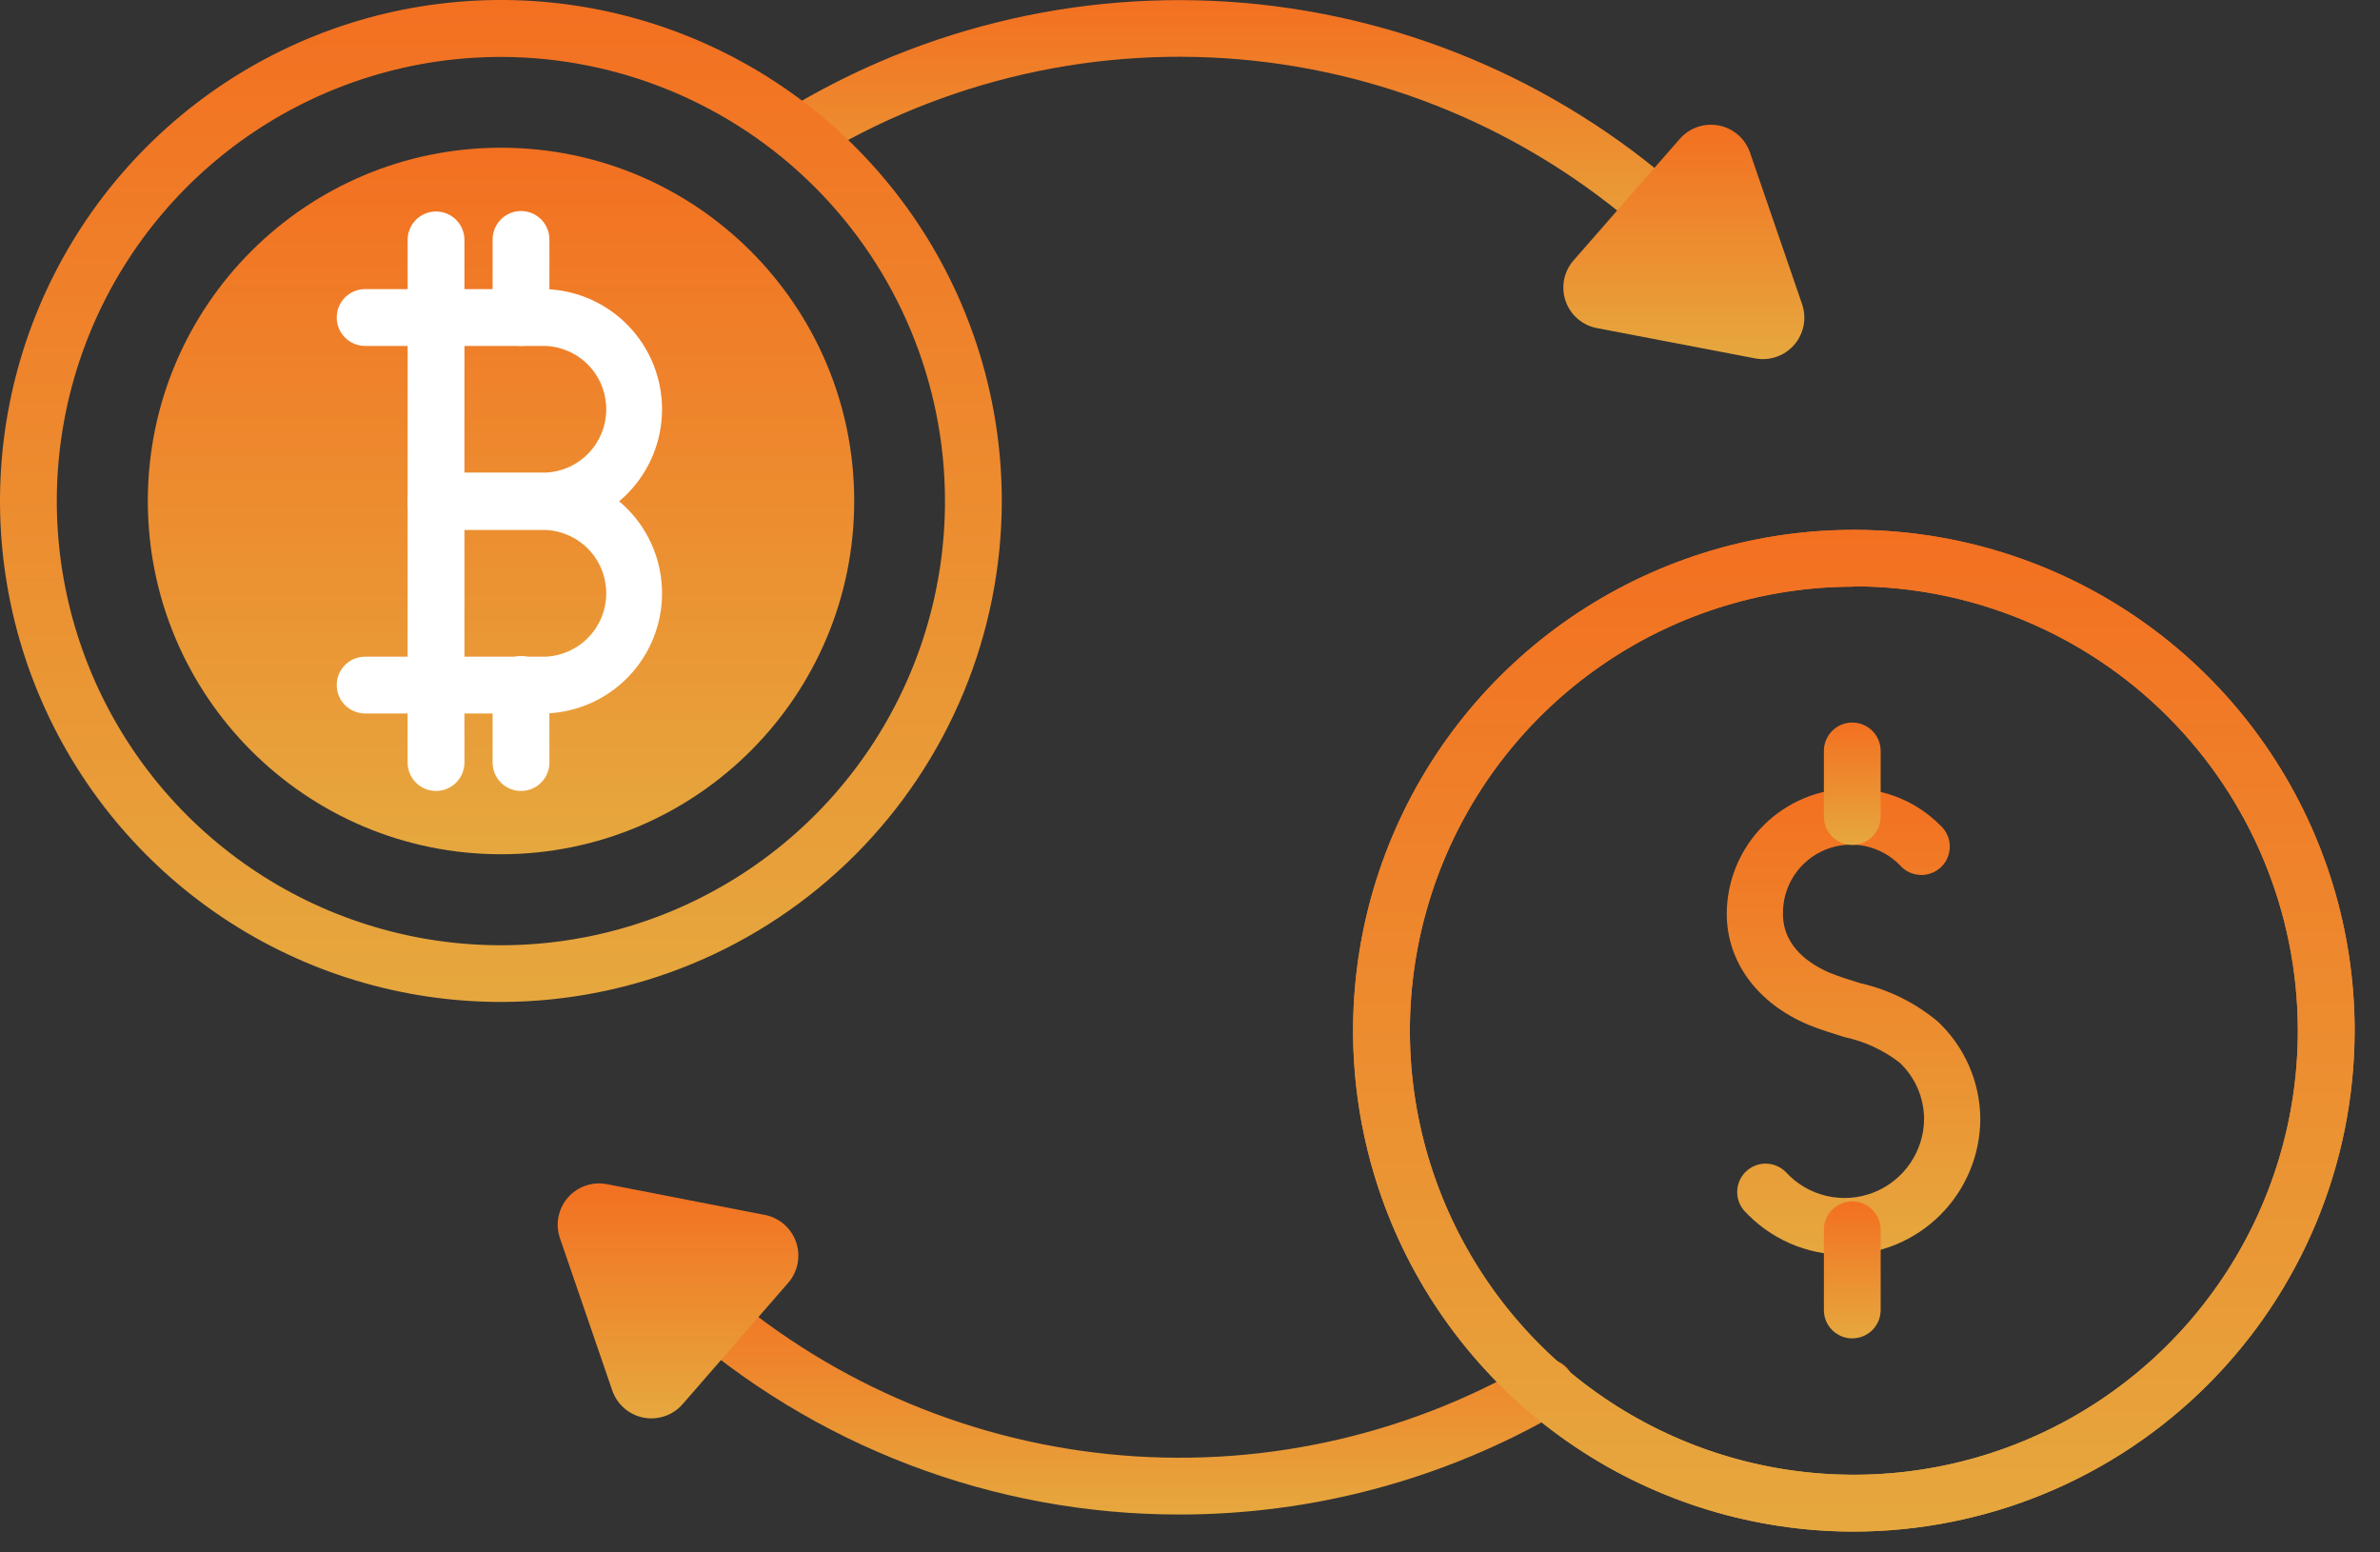
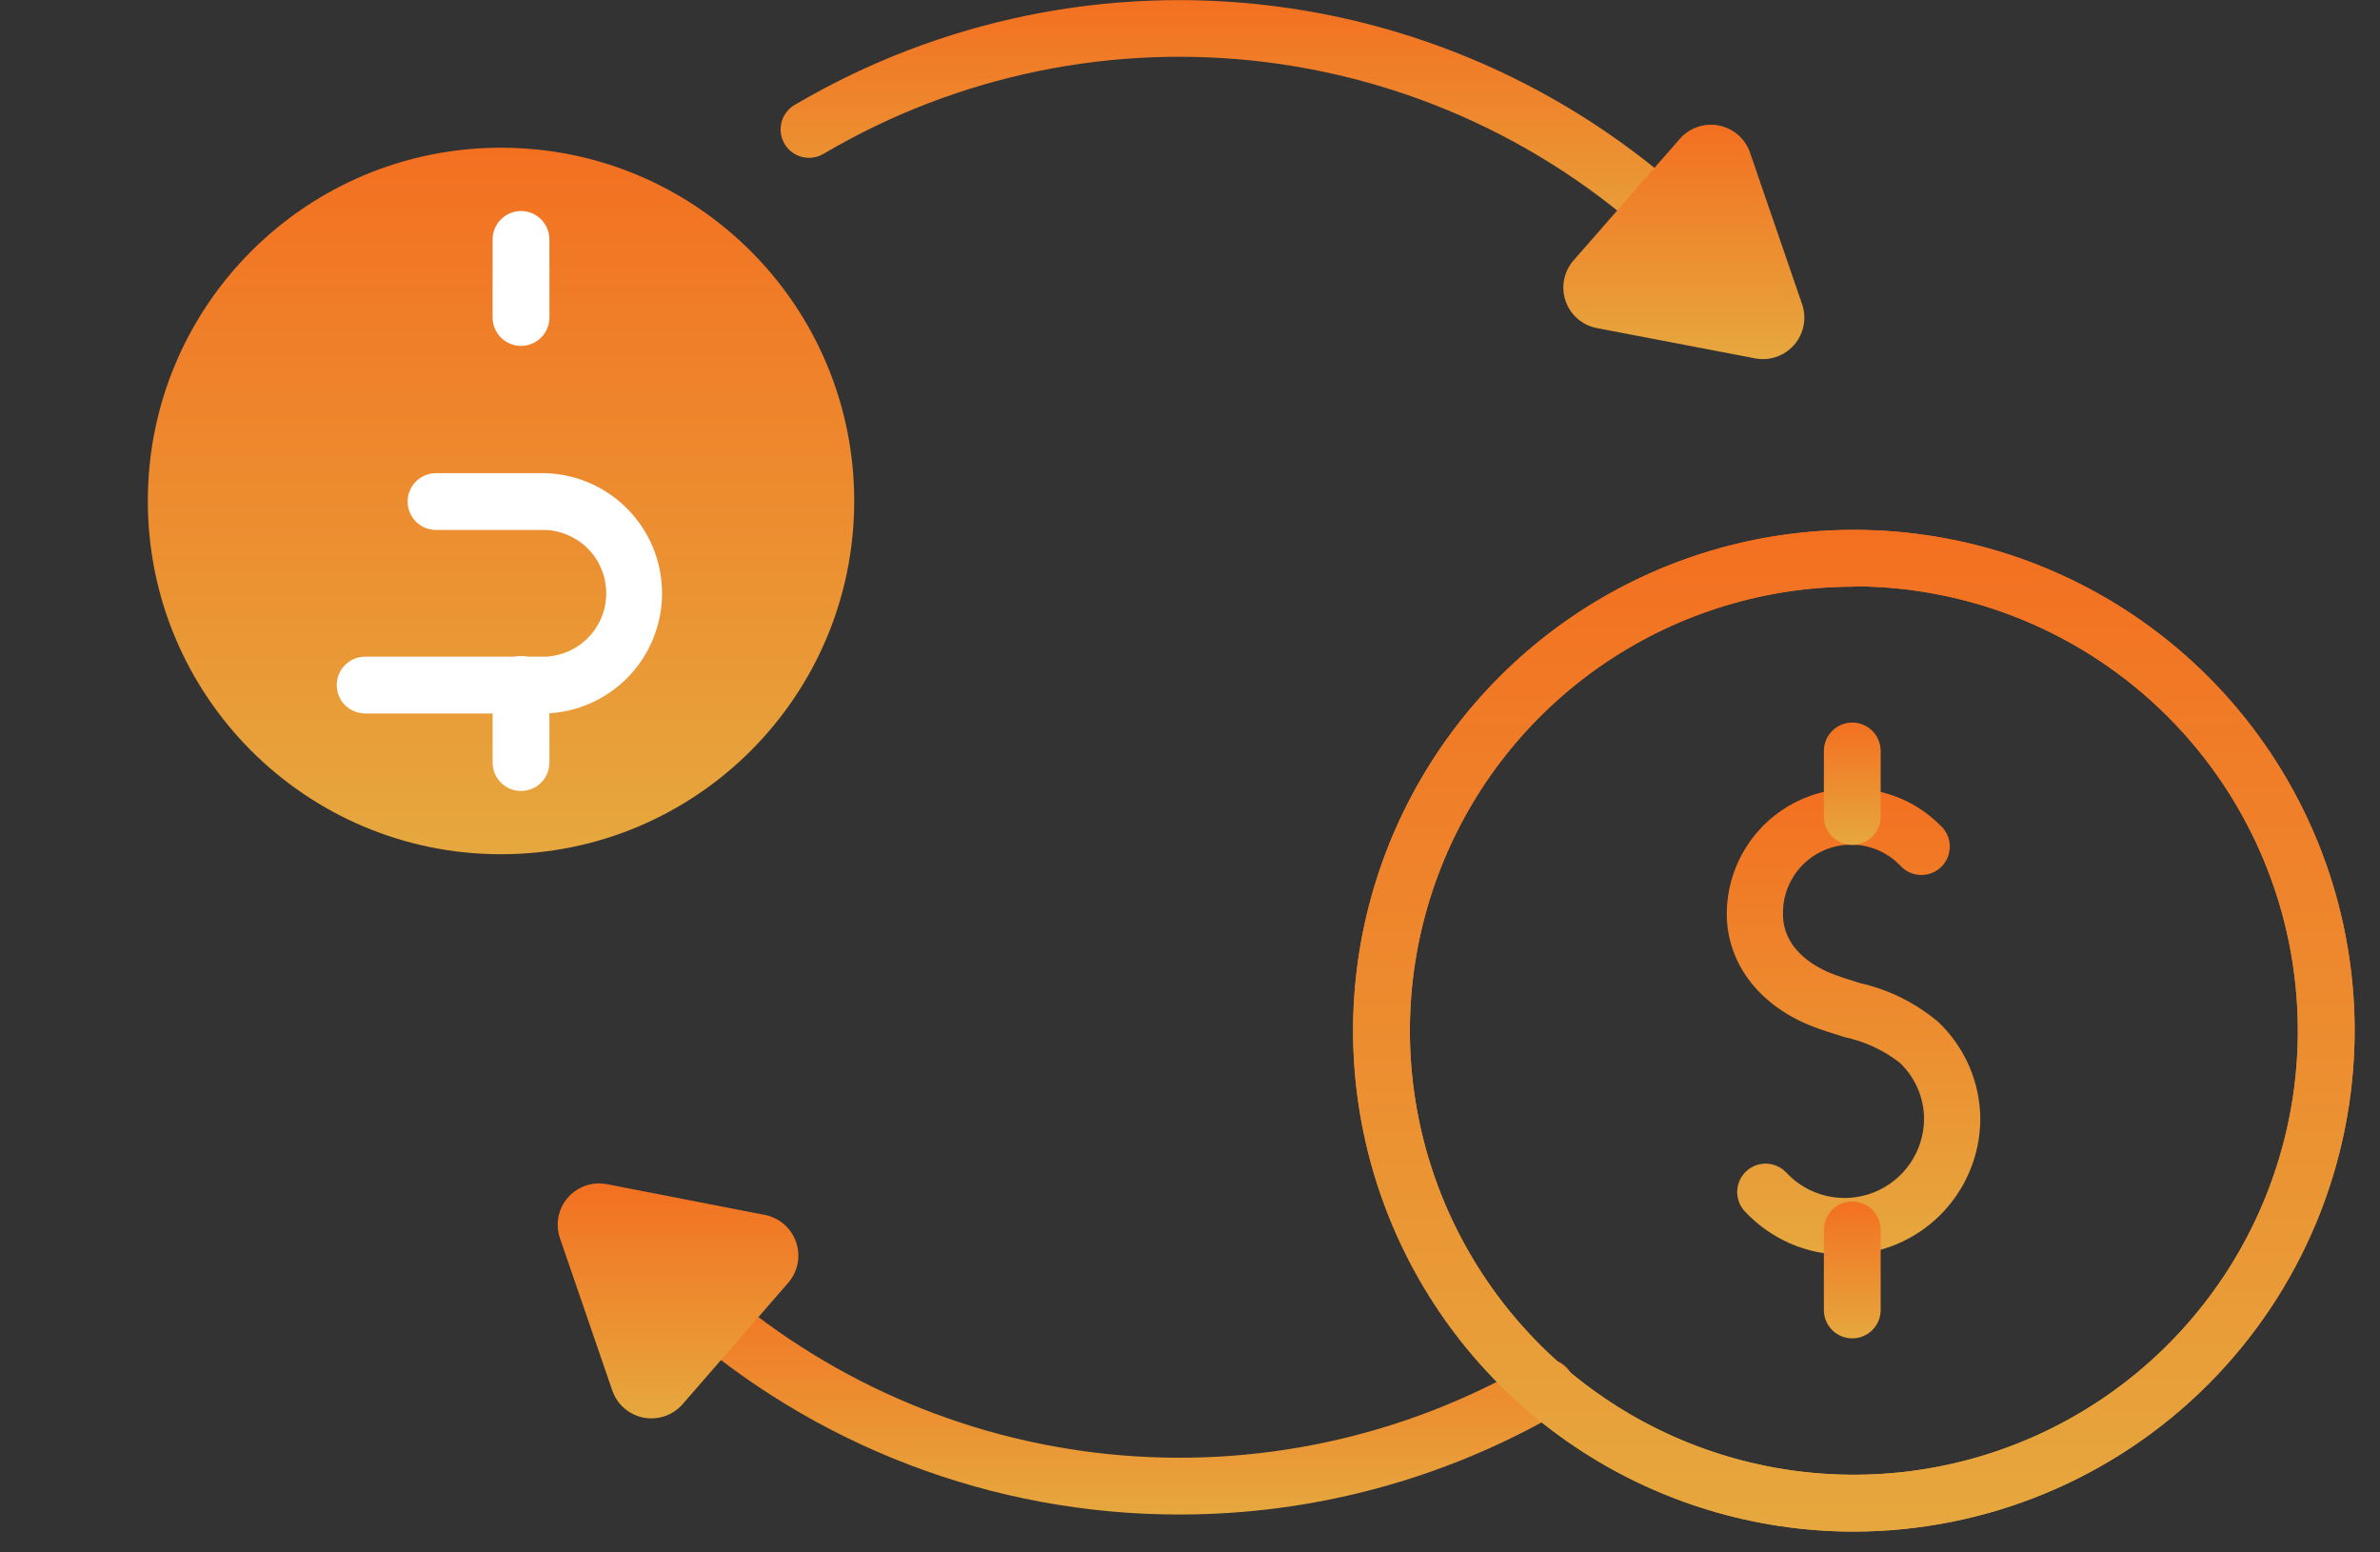
<svg xmlns="http://www.w3.org/2000/svg" width="92" height="60" viewBox="0 0 92 60" fill="none">
  <rect x="0" y="0" width="92" height="60" fill="#333333" stroke="none" />
  <path d="M19.367 33.016C26.908 33.016 33.02 26.903 33.02 19.362C33.02 11.822 26.908 5.709 19.367 5.709C11.826 5.709 5.714 11.822 5.714 19.362C5.714 26.903 11.826 33.016 19.367 33.016Z" fill="url(#paint0_linear_106_1443)" />
  <path d="M45.589 58.535C38.4 58.54 31.461 55.894 26.099 51.105C25.882 50.91 25.751 50.638 25.734 50.347C25.718 50.057 25.817 49.771 26.011 49.554C26.205 49.337 26.477 49.206 26.768 49.189C27.059 49.173 27.344 49.273 27.562 49.466C31.821 53.265 37.171 55.622 42.849 56.201C48.527 56.78 54.243 55.551 59.181 52.69C59.306 52.611 59.445 52.558 59.591 52.534C59.737 52.51 59.886 52.515 60.029 52.55C60.173 52.586 60.308 52.649 60.426 52.738C60.545 52.826 60.644 52.938 60.718 53.066C60.792 53.193 60.84 53.335 60.858 53.481C60.877 53.628 60.865 53.777 60.825 53.919C60.784 54.061 60.715 54.193 60.622 54.308C60.529 54.423 60.414 54.518 60.283 54.587C55.819 57.176 50.75 58.538 45.589 58.535Z" fill="url(#paint1_linear_106_1443)" />
  <path d="M65.509 10.447C65.365 10.446 65.222 10.417 65.088 10.362C64.955 10.306 64.834 10.224 64.732 10.122C60.49 5.881 54.96 3.169 49.01 2.411C43.06 1.653 37.027 2.891 31.857 5.932C31.732 6.01 31.593 6.063 31.448 6.086C31.303 6.11 31.155 6.104 31.012 6.069C30.869 6.034 30.735 5.971 30.617 5.883C30.499 5.796 30.4 5.685 30.325 5.558C30.251 5.432 30.203 5.291 30.184 5.145C30.165 5 30.175 4.852 30.214 4.71C30.253 4.568 30.32 4.436 30.412 4.321C30.503 4.205 30.616 4.11 30.745 4.039C36.335 0.755 42.856 -0.581 49.286 0.24C55.717 1.061 61.693 3.993 66.278 8.576C66.43 8.73 66.532 8.926 66.574 9.138C66.615 9.351 66.593 9.571 66.51 9.771C66.427 9.971 66.287 10.142 66.108 10.263C65.928 10.384 65.717 10.449 65.5 10.451L65.509 10.447Z" fill="url(#paint2_linear_106_1443)" />
-   <path d="M19.367 38.725C15.537 38.726 11.793 37.591 8.608 35.464C5.424 33.337 2.941 30.313 1.475 26.775C0.009 23.237 -0.375 19.344 0.372 15.588C1.118 11.832 2.962 8.381 5.67 5.673C8.377 2.964 11.827 1.12 15.583 0.372C19.34 -0.375 23.233 0.008 26.771 1.473C30.309 2.939 33.334 5.421 35.462 8.605C37.589 11.789 38.725 15.533 38.725 19.363C38.72 24.496 36.679 29.417 33.05 33.047C29.421 36.677 24.5 38.719 19.367 38.725ZM19.367 2.2C15.971 2.199 12.652 3.206 9.828 5.091C7.004 6.977 4.803 9.658 3.503 12.796C2.204 15.932 1.863 19.384 2.525 22.715C3.188 26.045 4.823 29.105 7.224 31.506C9.625 33.907 12.684 35.542 16.015 36.204C19.345 36.866 22.797 36.526 25.934 35.226C29.071 33.926 31.752 31.725 33.638 28.901C35.524 26.078 36.53 22.758 36.529 19.363C36.525 14.812 34.715 10.45 31.497 7.232C28.28 4.015 23.917 2.205 19.367 2.2Z" fill="url(#paint3_linear_106_1443)" />
  <path d="M71.658 59.195C67.829 59.194 64.087 58.058 60.904 55.93C57.721 53.803 55.241 50.779 53.776 47.242C52.312 43.704 51.929 39.812 52.676 36.057C53.424 32.303 55.268 28.854 57.975 26.147C60.683 23.44 64.132 21.597 67.887 20.85C71.642 20.104 75.534 20.487 79.071 21.953C82.608 23.418 85.631 25.899 87.758 29.082C89.885 32.266 91.02 36.008 91.02 39.837C91.014 44.97 88.972 49.891 85.342 53.52C81.712 57.149 76.791 59.19 71.658 59.195ZM71.658 22.674C68.263 22.675 64.946 23.683 62.124 25.569C59.302 27.455 57.103 30.136 55.805 33.272C54.507 36.408 54.167 39.859 54.83 43.188C55.493 46.516 57.128 49.574 59.528 51.974C61.928 54.373 64.986 56.008 68.315 56.669C71.644 57.331 75.095 56.991 78.231 55.692C81.366 54.393 84.047 52.193 85.932 49.371C87.818 46.549 88.824 43.231 88.824 39.837C88.823 35.283 87.014 30.917 83.796 27.696C80.577 24.476 76.211 22.665 71.658 22.661V22.674Z" fill="url(#paint4_linear_106_1443)" />
  <path d="M69.664 11.765L67.648 5.898C67.557 5.633 67.397 5.396 67.185 5.212C66.973 5.028 66.716 4.903 66.441 4.85C66.165 4.796 65.881 4.816 65.615 4.908C65.35 4.999 65.114 5.159 64.93 5.371L60.841 10.048C60.651 10.259 60.521 10.517 60.464 10.795C60.407 11.073 60.426 11.361 60.517 11.63C60.609 11.898 60.771 12.138 60.986 12.323C61.201 12.508 61.462 12.632 61.741 12.683L67.868 13.855C68.141 13.903 68.423 13.88 68.685 13.786C68.947 13.692 69.179 13.532 69.361 13.321C69.542 13.111 69.665 12.856 69.718 12.583C69.771 12.31 69.752 12.028 69.664 11.765Z" fill="url(#paint5_linear_106_1443)" />
  <path d="M21.651 47.873L23.666 53.735C23.757 54.002 23.916 54.24 24.128 54.425C24.34 54.61 24.597 54.736 24.874 54.79C25.15 54.844 25.436 54.824 25.702 54.732C25.968 54.64 26.205 54.48 26.389 54.267L30.46 49.59C30.647 49.378 30.775 49.12 30.83 48.843C30.885 48.565 30.866 48.278 30.775 48.011C30.684 47.743 30.523 47.505 30.309 47.319C30.096 47.134 29.837 47.008 29.56 46.955L23.469 45.769C23.191 45.714 22.905 45.733 22.637 45.825C22.37 45.917 22.132 46.078 21.947 46.291C21.762 46.505 21.637 46.764 21.585 47.042C21.533 47.32 21.556 47.606 21.651 47.873Z" fill="url(#paint6_linear_106_1443)" />
  <path d="M71.302 48.497C70.571 48.497 69.847 48.345 69.178 48.05C68.509 47.755 67.909 47.324 67.415 46.785C67.23 46.568 67.136 46.288 67.154 46.003C67.172 45.719 67.299 45.453 67.51 45.261C67.72 45.068 67.997 44.965 68.282 44.974C68.566 44.982 68.837 45.101 69.036 45.304C69.454 45.761 70 46.08 70.603 46.221C71.206 46.362 71.837 46.317 72.414 46.093C72.991 45.869 73.487 45.476 73.837 44.965C74.187 44.455 74.375 43.851 74.376 43.232C74.372 42.825 74.286 42.424 74.123 42.052C73.96 41.68 73.724 41.345 73.427 41.067C72.8 40.583 72.072 40.247 71.297 40.083C70.858 39.942 70.375 39.802 69.91 39.609C67.929 38.779 66.748 37.171 66.748 35.309C66.755 34.03 67.266 32.806 68.17 31.901C69.075 30.997 70.299 30.485 71.579 30.479C72.215 30.477 72.846 30.601 73.434 30.846C74.022 31.09 74.556 31.449 75.004 31.901C75.115 32.001 75.205 32.122 75.268 32.258C75.331 32.393 75.366 32.54 75.37 32.689C75.374 32.839 75.348 32.987 75.292 33.126C75.237 33.265 75.154 33.391 75.049 33.496C74.943 33.602 74.817 33.685 74.678 33.74C74.539 33.795 74.391 33.822 74.242 33.817C74.092 33.813 73.945 33.779 73.81 33.716C73.674 33.653 73.553 33.563 73.454 33.452C73.087 33.07 72.613 32.809 72.095 32.7C71.577 32.592 71.038 32.643 70.549 32.845C70.06 33.047 69.643 33.392 69.353 33.835C69.062 34.278 68.912 34.798 68.922 35.327C68.922 36.644 70.059 37.316 70.74 37.602C71.1 37.751 71.495 37.87 71.917 38.001C73.023 38.252 74.053 38.764 74.921 39.495C75.431 39.978 75.839 40.56 76.119 41.205C76.399 41.851 76.545 42.546 76.55 43.249C76.544 44.639 75.989 45.971 75.006 46.954C74.023 47.937 72.692 48.491 71.302 48.497Z" fill="url(#paint7_linear_106_1443)" />
  <path d="M71.6 32.656C71.456 32.656 71.313 32.628 71.18 32.573C71.046 32.518 70.925 32.437 70.823 32.335C70.721 32.233 70.64 32.112 70.585 31.979C70.53 31.845 70.502 31.702 70.503 31.558V29.024C70.503 28.733 70.618 28.453 70.824 28.247C71.03 28.041 71.309 27.926 71.6 27.926C71.892 27.926 72.171 28.041 72.377 28.247C72.583 28.453 72.698 28.733 72.698 29.024V31.558C72.698 31.702 72.67 31.845 72.615 31.978C72.56 32.111 72.479 32.232 72.377 32.334C72.275 32.436 72.154 32.517 72.021 32.572C71.887 32.627 71.745 32.656 71.6 32.656Z" fill="url(#paint8_linear_106_1443)" />
  <path d="M71.6 51.727C71.456 51.728 71.313 51.7 71.18 51.645C71.046 51.59 70.925 51.509 70.823 51.407C70.721 51.305 70.64 51.184 70.585 51.05C70.53 50.917 70.502 50.774 70.503 50.63V47.533C70.503 47.242 70.618 46.963 70.824 46.757C71.03 46.551 71.309 46.435 71.6 46.435C71.892 46.435 72.171 46.551 72.377 46.757C72.583 46.963 72.698 47.242 72.698 47.533V50.63C72.698 50.921 72.583 51.2 72.377 51.406C72.171 51.612 71.892 51.727 71.6 51.727Z" fill="url(#paint9_linear_106_1443)" />
  <path d="M71.658 59.195C67.829 59.194 64.087 58.058 60.904 55.93C57.721 53.803 55.241 50.779 53.776 47.242C52.312 43.704 51.929 39.812 52.676 36.057C53.424 32.303 55.268 28.854 57.975 26.147C60.683 23.44 64.132 21.597 67.887 20.85C71.642 20.104 75.534 20.487 79.071 21.953C82.608 23.418 85.631 25.899 87.758 29.082C89.885 32.266 91.02 36.008 91.02 39.837C91.014 44.97 88.972 49.891 85.342 53.52C81.712 57.149 76.791 59.19 71.658 59.195ZM71.658 22.674C68.263 22.675 64.946 23.683 62.124 25.569C59.302 27.455 57.103 30.136 55.805 33.272C54.507 36.408 54.167 39.859 54.83 43.188C55.493 46.516 57.128 49.574 59.528 51.974C61.928 54.373 64.986 56.008 68.315 56.669C71.644 57.331 75.095 56.991 78.231 55.692C81.366 54.393 84.047 52.193 85.932 49.371C87.818 46.549 88.824 43.231 88.824 39.837C88.823 35.283 87.014 30.917 83.796 27.696C80.577 24.476 76.211 22.665 71.658 22.661V22.674Z" fill="url(#paint10_linear_106_1443)" />
  <path d="M20.14 30.57C19.849 30.57 19.57 30.455 19.364 30.249C19.158 30.043 19.042 29.764 19.042 29.472V26.455C19.042 26.164 19.158 25.885 19.364 25.679C19.57 25.473 19.849 25.357 20.14 25.357C20.431 25.357 20.71 25.473 20.916 25.679C21.122 25.885 21.238 26.164 21.238 26.455V29.472C21.238 29.764 21.122 30.043 20.916 30.249C20.71 30.455 20.431 30.57 20.14 30.57Z" fill="white" />
  <path d="M20.14 13.369C19.849 13.369 19.57 13.253 19.364 13.047C19.158 12.842 19.042 12.562 19.042 12.271V9.254C19.042 8.963 19.158 8.684 19.364 8.478C19.57 8.272 19.849 8.156 20.14 8.156C20.431 8.156 20.71 8.272 20.916 8.478C21.122 8.684 21.238 8.963 21.238 9.254V12.271C21.238 12.562 21.122 12.842 20.916 13.047C20.71 13.253 20.431 13.369 20.14 13.369Z" fill="white" />
-   <path d="M16.855 30.571C16.564 30.571 16.284 30.455 16.078 30.249C15.873 30.043 15.757 29.764 15.757 29.473V9.272C15.757 8.981 15.873 8.701 16.078 8.495C16.284 8.29 16.564 8.174 16.855 8.174C17.146 8.174 17.425 8.29 17.631 8.495C17.837 8.701 17.953 8.981 17.953 9.272V29.473C17.953 29.764 17.837 30.043 17.631 30.249C17.425 30.455 17.146 30.571 16.855 30.571Z" fill="white" />
-   <path d="M21.088 20.462H16.855C16.564 20.462 16.284 20.346 16.078 20.14C15.873 19.934 15.757 19.655 15.757 19.364C15.757 19.073 15.873 18.794 16.078 18.588C16.284 18.382 16.564 18.266 16.855 18.266H21.088C21.72 18.239 22.316 17.97 22.754 17.514C23.191 17.057 23.435 16.45 23.435 15.818C23.435 15.186 23.191 14.578 22.754 14.122C22.316 13.666 21.72 13.396 21.088 13.37H14.114C13.823 13.37 13.544 13.254 13.338 13.048C13.132 12.842 13.017 12.563 13.017 12.272C13.017 11.98 13.132 11.701 13.338 11.495C13.544 11.29 13.823 11.174 14.114 11.174H21.088C22.295 11.211 23.44 11.716 24.281 12.583C25.122 13.45 25.592 14.61 25.592 15.818C25.592 17.025 25.122 18.186 24.281 19.052C23.44 19.919 22.295 20.425 21.088 20.462Z" fill="white" />
  <path d="M21.088 27.575H14.114C13.823 27.575 13.544 27.46 13.338 27.254C13.132 27.048 13.017 26.769 13.017 26.477C13.017 26.186 13.132 25.907 13.338 25.701C13.544 25.495 13.823 25.38 14.114 25.38H21.088C21.72 25.353 22.316 25.083 22.754 24.627C23.191 24.171 23.435 23.563 23.435 22.931C23.435 22.299 23.191 21.692 22.754 21.235C22.316 20.779 21.72 20.51 21.088 20.483H16.855C16.564 20.483 16.284 20.367 16.078 20.161C15.873 19.955 15.757 19.676 15.757 19.385C15.757 19.094 15.873 18.815 16.078 18.609C16.284 18.403 16.564 18.287 16.855 18.287H21.088C22.295 18.324 23.44 18.83 24.281 19.697C25.122 20.564 25.592 21.724 25.592 22.931C25.592 24.139 25.122 25.299 24.281 26.166C23.44 27.033 22.295 27.538 21.088 27.575Z" fill="white" />
  <defs>
    <linearGradient id="paint0_linear_106_1443" x1="19.367" y1="5.709" x2="19.367" y2="33.016" gradientUnits="userSpaceOnUse">
      <stop stop-color="#F37021" />
      <stop offset="1" stop-color="#E6A83E" />
    </linearGradient>
    <linearGradient id="paint1_linear_106_1443" x1="43.3" y1="49.188" x2="43.3" y2="58.535" gradientUnits="userSpaceOnUse">
      <stop stop-color="#F37021" />
      <stop offset="1" stop-color="#E6A83E" />
    </linearGradient>
    <linearGradient id="paint2_linear_106_1443" x1="48.384" y1="0.004" x2="48.384" y2="10.451" gradientUnits="userSpaceOnUse">
      <stop stop-color="#F37021" />
      <stop offset="1" stop-color="#E6A83E" />
    </linearGradient>
    <linearGradient id="paint3_linear_106_1443" x1="19.363" y1="0" x2="19.363" y2="38.725" gradientUnits="userSpaceOnUse">
      <stop stop-color="#F37021" />
      <stop offset="1" stop-color="#E6A83E" />
    </linearGradient>
    <linearGradient id="paint4_linear_106_1443" x1="71.662" y1="20.479" x2="71.662" y2="59.195" gradientUnits="userSpaceOnUse">
      <stop stop-color="#F37021" />
      <stop offset="1" stop-color="#E6A83E" />
    </linearGradient>
    <linearGradient id="paint5_linear_106_1443" x1="65.09" y1="4.82" x2="65.09" y2="13.88" gradientUnits="userSpaceOnUse">
      <stop stop-color="#F37021" />
      <stop offset="1" stop-color="#E6A83E" />
    </linearGradient>
    <linearGradient id="paint6_linear_106_1443" x1="26.209" y1="45.738" x2="26.209" y2="54.82" gradientUnits="userSpaceOnUse">
      <stop stop-color="#F37021" />
      <stop offset="1" stop-color="#E6A83E" />
    </linearGradient>
    <linearGradient id="paint7_linear_106_1443" x1="71.649" y1="30.479" x2="71.649" y2="48.497" gradientUnits="userSpaceOnUse">
      <stop stop-color="#F37021" />
      <stop offset="1" stop-color="#E6A83E" />
    </linearGradient>
    <linearGradient id="paint8_linear_106_1443" x1="71.6" y1="27.926" x2="71.6" y2="32.656" gradientUnits="userSpaceOnUse">
      <stop stop-color="#F37021" />
      <stop offset="1" stop-color="#E6A83E" />
    </linearGradient>
    <linearGradient id="paint9_linear_106_1443" x1="71.6" y1="46.435" x2="71.6" y2="51.727" gradientUnits="userSpaceOnUse">
      <stop stop-color="#F37021" />
      <stop offset="1" stop-color="#E6A83E" />
    </linearGradient>
    <linearGradient id="paint10_linear_106_1443" x1="71.662" y1="20.479" x2="71.662" y2="59.195" gradientUnits="userSpaceOnUse">
      <stop stop-color="#F37021" />
      <stop offset="1" stop-color="#E6A83E" />
    </linearGradient>
  </defs>
</svg>